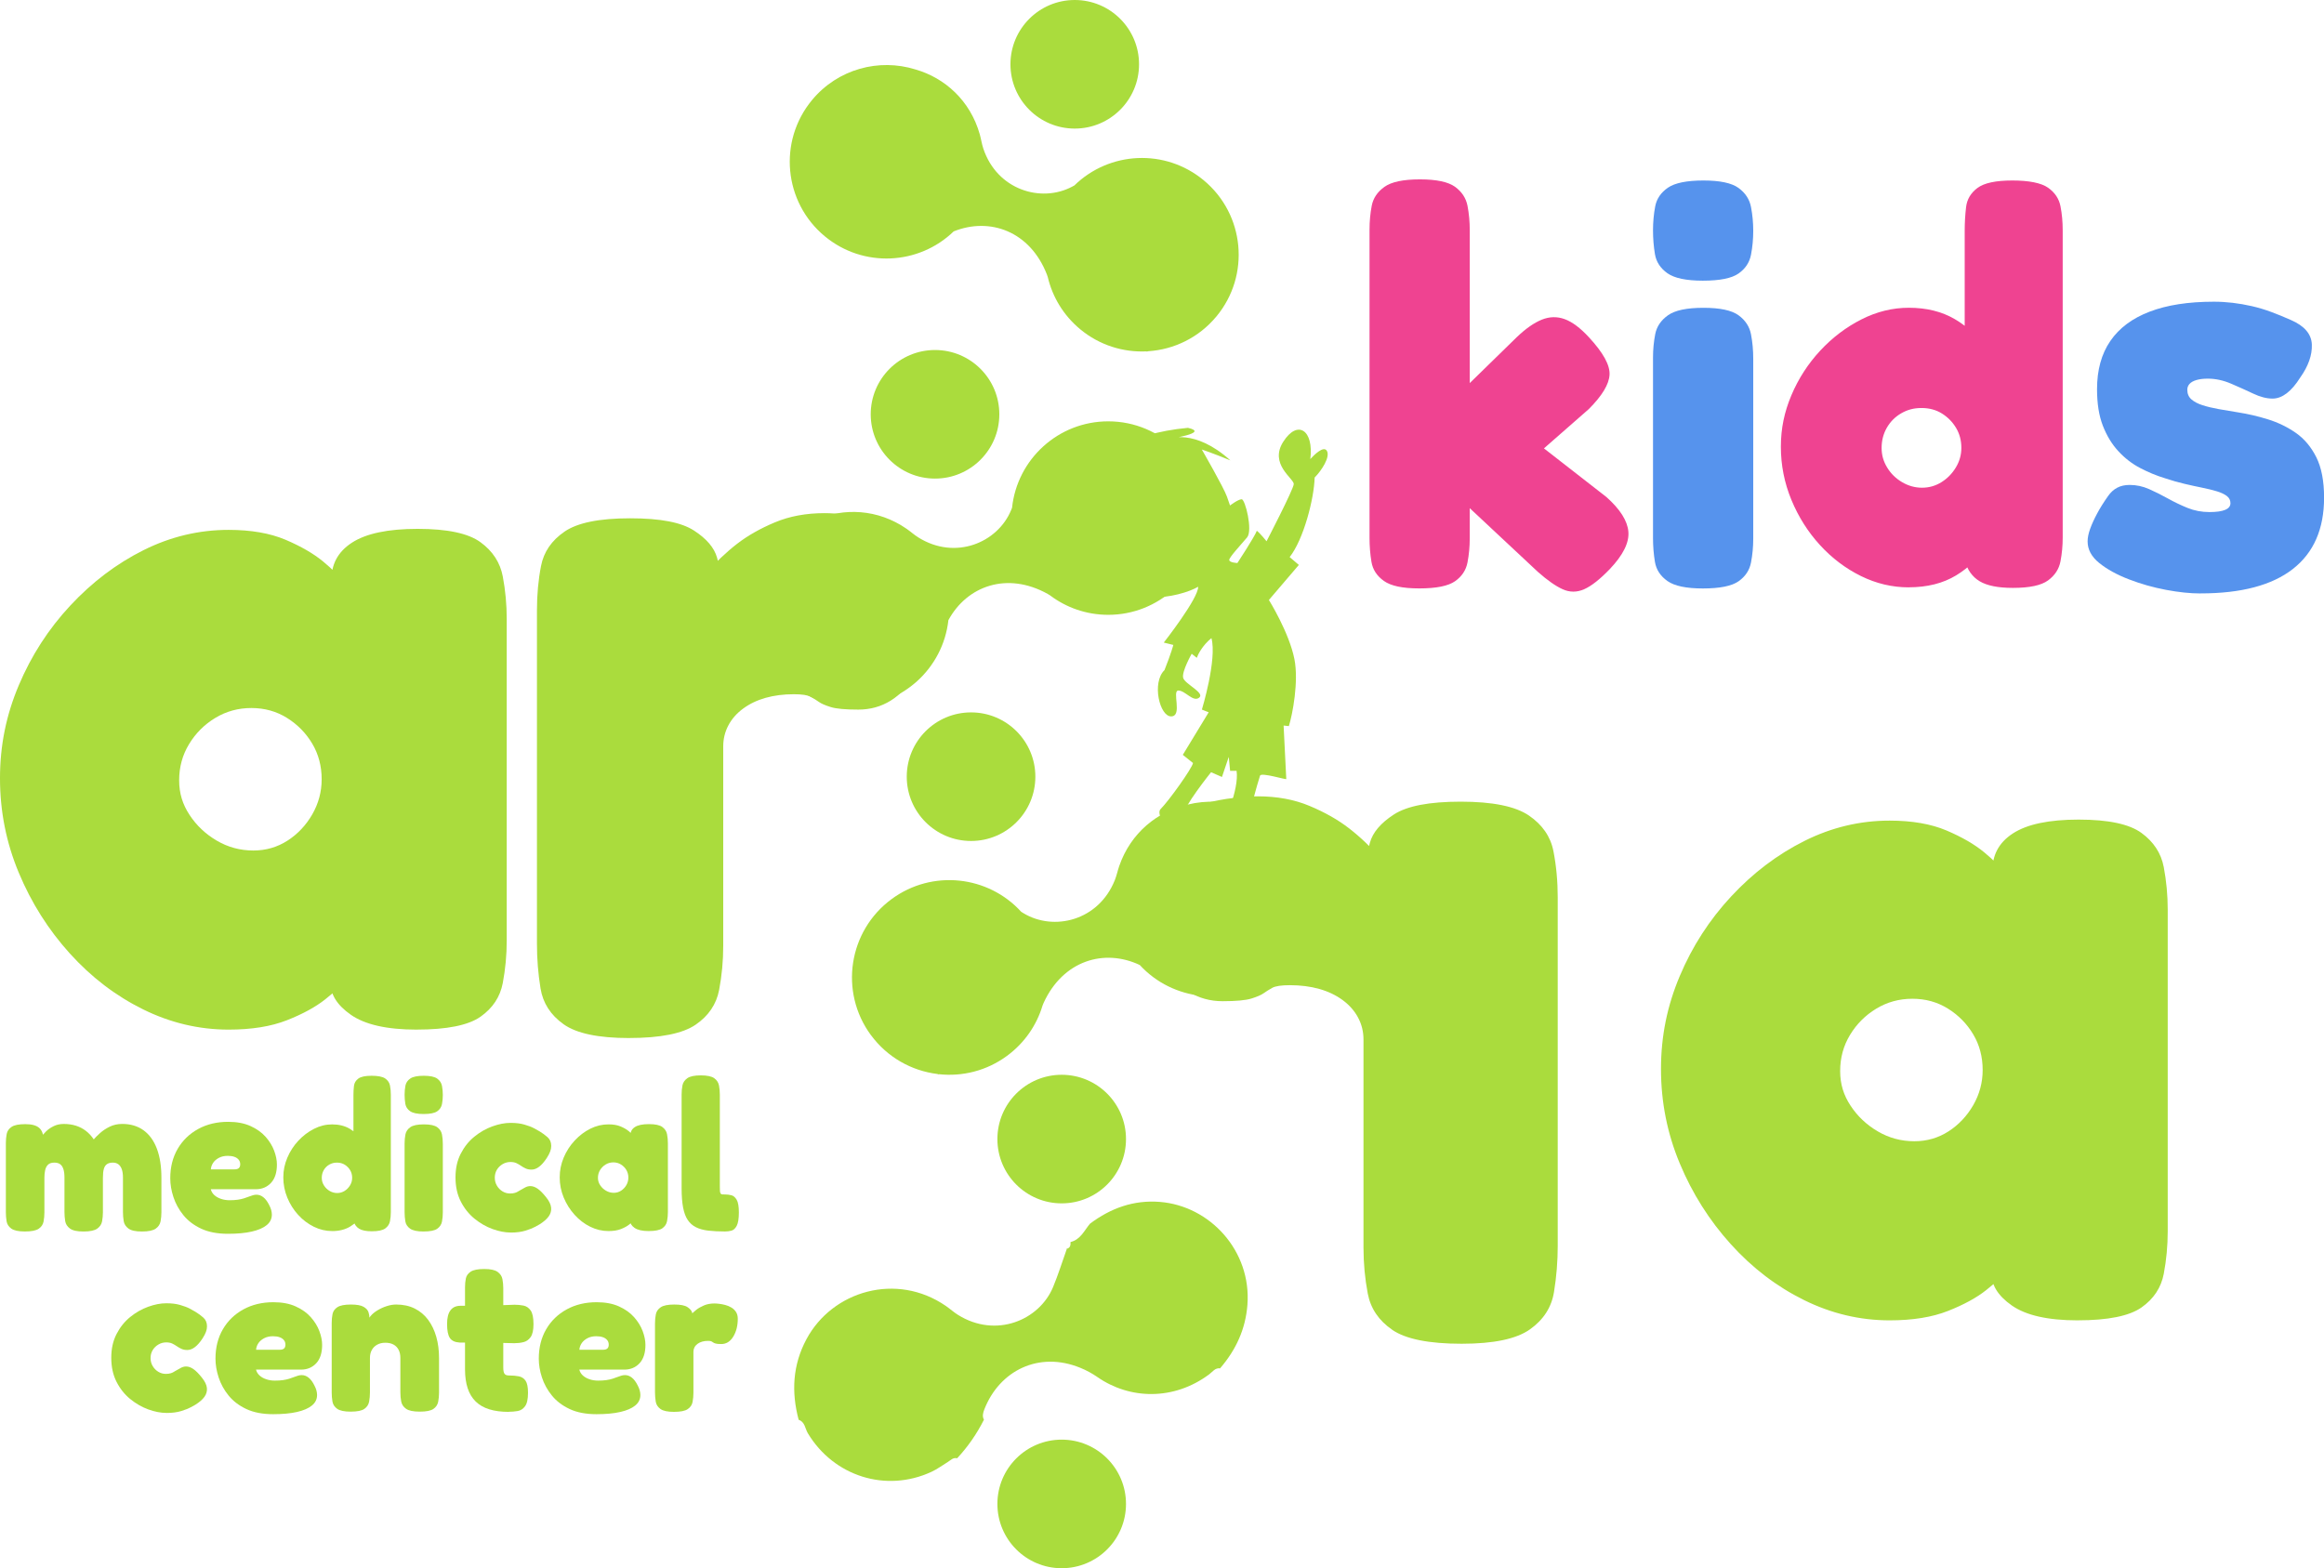
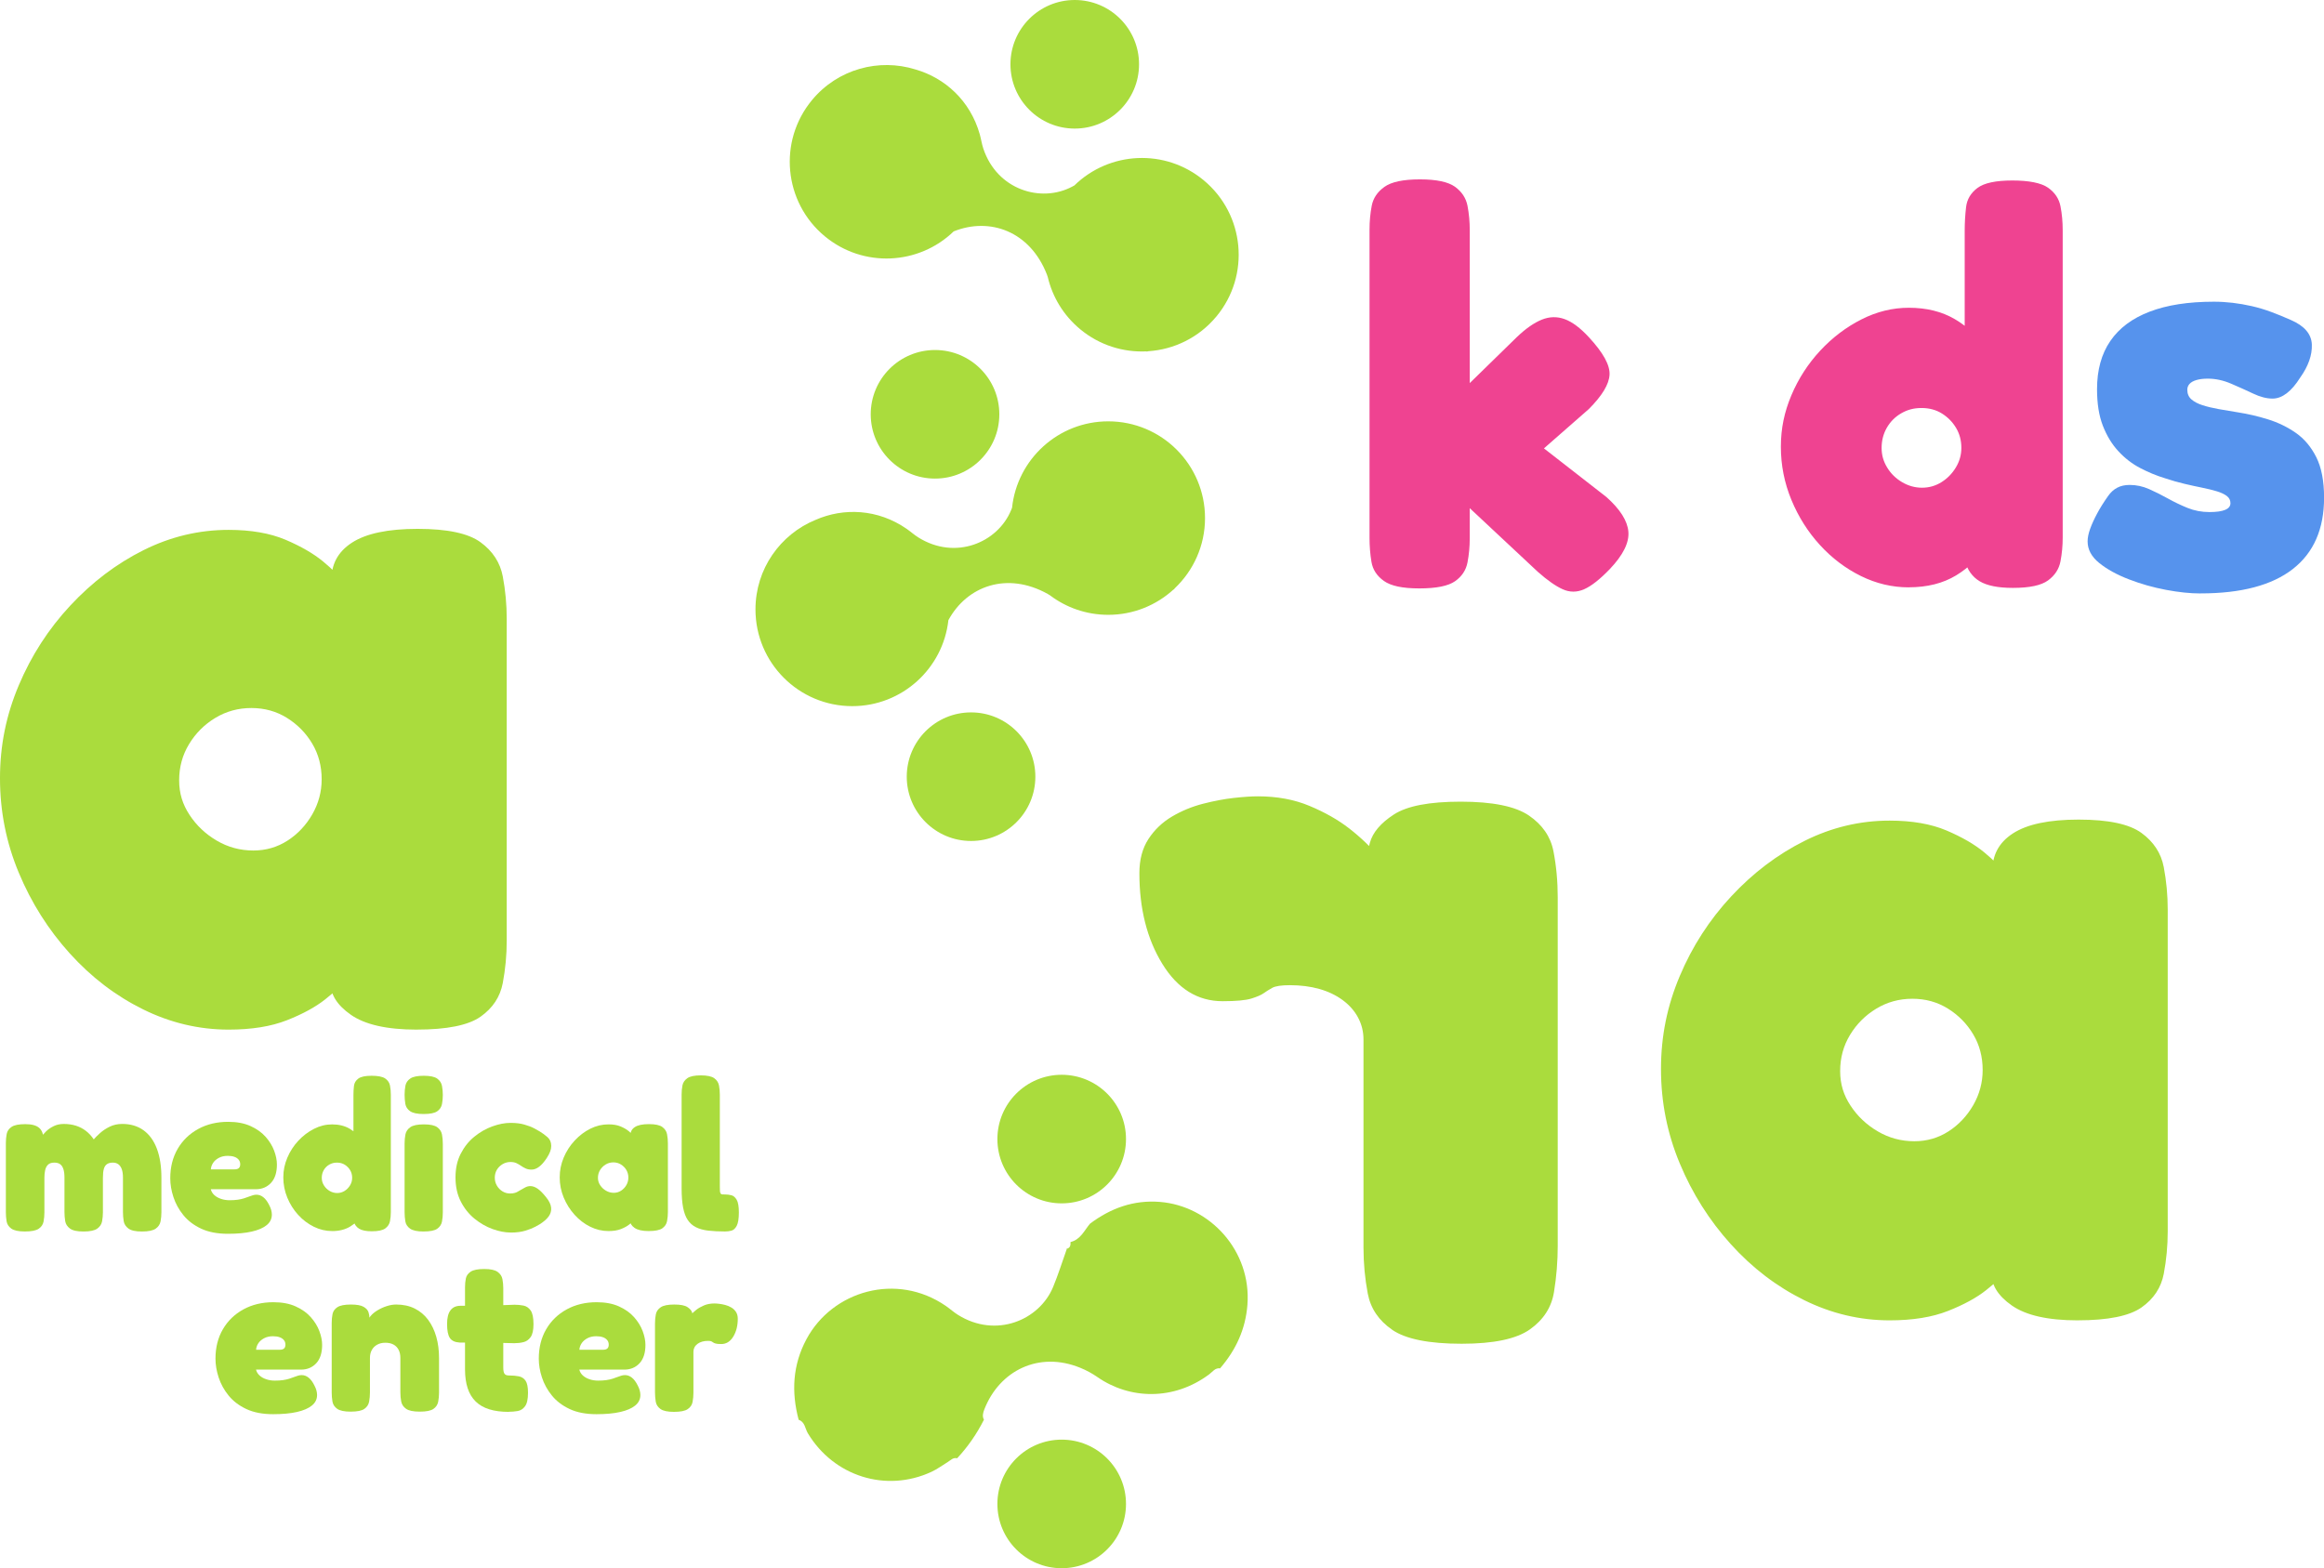
<svg xmlns="http://www.w3.org/2000/svg" id="Layer_2" data-name="Layer 2" viewBox="0 0 940.46 634.71">
  <defs>
    <style>      .cls-1 {        fill: #ef4391;      }      .cls-2 {        fill: #5693ed;      }      .cls-3 {        fill: #aadc3d;      }    </style>
  </defs>
  <g id="Layer_1-2" data-name="Layer 1">
    <g>
      <g>
        <path class="cls-1" d="M650.11,201.2c5.52,4.93,8.48,9.6,8.85,14,.37,4.41-2.13,9.45-7.51,15.12-4.03,4.18-7.5,6.91-10.42,8.18-2.91,1.27-5.79,1.27-8.63,0-2.84-1.27-6.2-3.62-10.08-7.06l-27.56-25.77v12.32c0,3.29-.3,6.5-.9,9.63-.6,3.14-2.28,5.68-5.04,7.62-2.76,1.94-7.58,2.91-14.45,2.91s-11.5-1.01-14.34-3.02c-2.84-2.02-4.52-4.59-5.04-7.73-.52-3.14-.78-6.35-.78-9.63V92.99c0-3.43,.3-6.68,.9-9.75,.6-3.06,2.31-5.6,5.15-7.62,2.83-2.02,7.62-3.02,14.34-3.02s11.46,1.01,14.23,3.02c2.76,2.02,4.44,4.59,5.04,7.73,.6,3.14,.9,6.42,.9,9.86v61.84l19.04-18.6c3.59-3.43,6.95-5.79,10.08-7.06,3.14-1.27,6.23-1.34,9.3-.22,3.06,1.12,6.31,3.55,9.75,7.28,5.82,6.27,8.62,11.35,8.4,15.23-.22,3.89-3.02,8.51-8.4,13.89l-18.15,15.91,25.32,19.72Z" />
-         <path class="cls-2" d="M689.09,113.6c-6.72,0-11.5-1.01-14.34-3.02-2.84-2.02-4.52-4.59-5.04-7.73-.52-3.14-.78-6.35-.78-9.63s.3-6.68,.9-9.75c.6-3.06,2.31-5.56,5.15-7.51,2.83-1.94,7.62-2.91,14.34-2.91s11.46,1.01,14.23,3.03c2.76,2.02,4.44,4.59,5.04,7.73,.6,3.14,.9,6.35,.9,9.63s-.3,6.5-.9,9.63c-.6,3.14-2.28,5.68-5.04,7.62-2.76,1.94-7.58,2.91-14.45,2.91Zm0,124.57c-6.72,0-11.5-1.01-14.34-3.02-2.84-2.02-4.52-4.59-5.04-7.73-.52-3.14-.78-6.35-.78-9.63v-73.04c0-3.28,.3-6.46,.9-9.52,.6-3.06,2.31-5.6,5.15-7.62,2.83-2.02,7.62-3.03,14.34-3.03s11.46,1.01,14.23,3.03c2.76,2.02,4.44,4.59,5.04,7.73,.6,3.14,.9,6.42,.9,9.86v72.81c0,3.29-.3,6.5-.9,9.63-.6,3.14-2.28,5.68-5.04,7.62-2.76,1.94-7.58,2.91-14.45,2.91Z" />
        <path class="cls-1" d="M772.43,237.72c-6.72,0-13.18-1.53-19.38-4.59-6.2-3.06-11.73-7.24-16.58-12.55-4.85-5.3-8.7-11.39-11.54-18.26-2.84-6.87-4.26-14.04-4.26-21.51s1.42-14.11,4.26-20.84c2.84-6.72,6.72-12.73,11.65-18.04,4.93-5.3,10.49-9.52,16.69-12.66,6.2-3.14,12.58-4.71,19.16-4.71,7.17,0,13.36,1.53,18.6,4.59,5.23,3.06,9.56,7.21,12.99,12.43,3.43,5.23,6.01,11.2,7.73,17.92,1.72,6.72,2.65,13.67,2.8,20.84,.15,7.32-.6,14.38-2.24,21.17-1.65,6.8-4.18,12.92-7.62,18.37-3.44,5.45-7.81,9.79-13.11,13-5.3,3.21-11.69,4.82-19.16,4.82Zm5.38-40.33c2.84,0,5.45-.75,7.84-2.24,2.39-1.49,4.33-3.47,5.82-5.94,1.49-2.46,2.24-5.11,2.24-7.95,0-2.99-.71-5.67-2.13-8.06-1.42-2.39-3.33-4.33-5.71-5.83-2.39-1.49-5.15-2.24-8.29-2.24s-5.71,.71-8.18,2.13c-2.46,1.42-4.41,3.36-5.83,5.82-1.42,2.47-2.13,5.19-2.13,8.18s.75,5.49,2.24,7.95c1.49,2.46,3.51,4.45,6.05,5.94,2.54,1.49,5.23,2.24,8.06,2.24Zm36.74,40.55c-5.97,0-10.46-.9-13.44-2.69-2.99-1.79-5-4.63-6.05-8.51V93.44c0-3.28,.19-6.5,.56-9.63,.37-3.14,1.9-5.71,4.59-7.73,2.69-2.02,7.39-3.03,14.12-3.03s11.68,.97,14.45,2.91c2.76,1.94,4.44,4.45,5.04,7.51,.6,3.06,.9,6.31,.9,9.75v124.34c0,3.29-.3,6.5-.9,9.63-.6,3.14-2.28,5.71-5.04,7.73-2.77,2.02-7.51,3.02-14.23,3.02Z" />
        <path class="cls-2" d="M890.5,240.19c-4.18,0-8.85-.49-14-1.46-5.15-.97-10.16-2.39-15.01-4.26-4.85-1.87-8.85-4.07-11.99-6.61-3.14-2.54-4.7-5.45-4.7-8.74,0-1.49,.34-3.17,1.01-5.04,.67-1.87,1.6-3.92,2.8-6.16,1.19-2.24,2.69-4.63,4.48-7.17,1.04-1.49,2.27-2.61,3.7-3.36,1.42-.75,3.1-1.12,5.04-1.12,2.69,0,5.3,.56,7.84,1.68,2.54,1.12,5.08,2.39,7.62,3.81,2.54,1.42,5.19,2.69,7.95,3.81,2.76,1.12,5.71,1.68,8.85,1.68,2.83,0,4.96-.3,6.38-.9,1.42-.59,2.13-1.49,2.13-2.69s-.49-2.16-1.46-2.91c-.97-.74-2.32-1.38-4.03-1.9-1.72-.52-3.7-1.01-5.94-1.46-2.24-.45-4.63-.97-7.17-1.57-2.54-.59-5.15-1.34-7.84-2.24-3.44-1.04-6.8-2.43-10.08-4.15-3.29-1.71-6.24-3.99-8.85-6.83-2.62-2.83-4.7-6.27-6.27-10.31-1.57-4.03-2.35-8.96-2.35-14.79,0-7.76,1.79-14.26,5.38-19.49,3.58-5.23,8.88-9.19,15.91-11.87,7.02-2.69,15.68-4.03,25.99-4.03,2.54,0,5.08,.15,7.62,.45,2.54,.3,5.11,.75,7.73,1.34,2.61,.6,5.23,1.38,7.84,2.35,2.61,.97,5.26,2.05,7.95,3.25,5.52,2.39,8.36,5.71,8.51,9.97,.15,4.26-1.42,8.7-4.7,13.33-1.79,2.84-3.62,4.97-5.49,6.39-1.87,1.42-3.77,2.13-5.71,2.13-2.39,0-5.01-.67-7.84-2.02-2.84-1.34-5.83-2.69-8.96-4.03s-6.27-2.02-9.41-2.02c-1.79,0-3.33,.19-4.59,.56-1.27,.37-2.2,.9-2.8,1.57-.6,.67-.9,1.46-.9,2.35,0,1.65,.56,2.95,1.68,3.92,1.12,.97,2.61,1.76,4.48,2.35,1.86,.6,4.03,1.12,6.5,1.57s5.11,.9,7.95,1.34c3.88,.6,7.88,1.53,11.99,2.8,4.11,1.27,7.88,3.1,11.32,5.49,3.43,2.39,6.19,5.68,8.29,9.86,2.09,4.18,3.14,9.63,3.14,16.35,0,12.7-4.22,22.33-12.66,28.9-8.44,6.57-20.87,9.86-37.3,9.86Z" />
      </g>
      <g>
        <path class="cls-3" d="M10.06,498.42c-2.57,0-4.39-.39-5.47-1.16-1.08-.77-1.72-1.75-1.92-2.95-.2-1.2-.3-2.42-.3-3.68v-27.96c0-1.31,.11-2.55,.34-3.72,.23-1.17,.88-2.12,1.97-2.86,1.08-.74,2.94-1.11,5.56-1.11s4.43,.5,5.6,1.5c1.17,1,1.75,2.61,1.75,4.83l-1.45-.43c.86-1.2,1.7-2.19,2.52-2.99,.83-.8,1.84-1.5,3.04-2.09,1.2-.6,2.57-.9,4.1-.9,1.77,0,3.39,.23,4.87,.69,1.48,.46,2.83,1.15,4.06,2.09,1.23,.94,2.29,2.09,3.21,3.46,.63-.74,1.48-1.6,2.57-2.57s2.38-1.83,3.89-2.57c1.51-.74,3.21-1.11,5.09-1.11,3.36,0,6.23,.86,8.6,2.57,2.36,1.71,4.16,4.19,5.39,7.44,1.23,3.25,1.84,7.18,1.84,11.8v13.94c0,1.25-.11,2.48-.34,3.68-.23,1.2-.88,2.18-1.97,2.95-1.08,.77-2.94,1.16-5.56,1.16s-4.39-.4-5.47-1.2-1.72-1.79-1.92-2.99c-.2-1.2-.3-2.42-.3-3.68v-13.94c0-1.37-.16-2.49-.47-3.38-.31-.88-.77-1.55-1.37-2.01-.6-.45-1.36-.68-2.26-.68-.97,0-1.75,.2-2.35,.6s-1.03,1.04-1.28,1.92c-.26,.88-.38,2.09-.38,3.63v13.94c0,1.25-.12,2.48-.34,3.68-.23,1.2-.88,2.18-1.97,2.95-1.08,.77-2.94,1.16-5.56,1.16s-4.39-.4-5.47-1.2c-1.08-.8-1.72-1.79-1.92-2.99-.2-1.2-.3-2.42-.3-3.68v-13.94c0-1.37-.14-2.51-.43-3.42s-.73-1.58-1.32-2.01-1.38-.64-2.35-.64c-1.14,0-2,.28-2.57,.85s-.96,1.31-1.15,2.22c-.2,.91-.3,1.91-.3,2.99v14.11c0,1.25-.11,2.48-.34,3.68-.23,1.2-.88,2.17-1.97,2.91-1.08,.74-2.94,1.11-5.56,1.11Z" />
        <path class="cls-3" d="M92.24,499.36c-4.27,0-7.9-.7-10.86-2.09-2.97-1.4-5.36-3.22-7.18-5.47-1.83-2.25-3.16-4.69-4.02-7.31-.86-2.62-1.28-5.16-1.28-7.61,0-4.5,1-8.47,2.99-11.89,1.99-3.42,4.76-6.1,8.29-8.04,3.54-1.94,7.58-2.91,12.14-2.91,3.53,0,6.55,.57,9.06,1.71,2.51,1.14,4.55,2.59,6.11,4.36s2.72,3.65,3.46,5.64c.74,2,1.11,3.85,1.11,5.56,0,3.25-.8,5.73-2.39,7.44-1.6,1.71-3.65,2.57-6.16,2.57h-18.21c.23,.91,.7,1.7,1.41,2.35,.71,.66,1.61,1.17,2.69,1.54,1.08,.37,2.25,.56,3.51,.56s2.36-.07,3.33-.21c.97-.14,1.81-.33,2.52-.56,.71-.23,1.37-.46,1.96-.69,.6-.23,1.14-.41,1.63-.56,.48-.14,.95-.21,1.41-.21,1.03,0,1.96,.34,2.82,1.03,.86,.68,1.62,1.71,2.31,3.08,.4,.74,.68,1.44,.86,2.09,.17,.66,.26,1.27,.26,1.84,0,1.71-.7,3.14-2.09,4.27-1.4,1.14-3.41,2.01-6.03,2.61-2.62,.6-5.84,.9-9.66,.9Zm-6.92-26.08h9.58c.8,0,1.38-.17,1.75-.51,.37-.34,.56-.86,.56-1.54,0-.74-.21-1.37-.64-1.88s-1.01-.9-1.75-1.15c-.74-.26-1.63-.39-2.65-.39-1.37,0-2.57,.27-3.59,.81s-1.81,1.23-2.35,2.05-.84,1.7-.9,2.61Z" />
        <path class="cls-3" d="M134.4,498.25c-2.57,0-5.03-.58-7.4-1.75-2.37-1.17-4.48-2.76-6.33-4.79-1.85-2.02-3.32-4.35-4.4-6.97-1.08-2.62-1.62-5.36-1.62-8.21s.54-5.39,1.62-7.95c1.08-2.57,2.57-4.86,4.45-6.88,1.88-2.02,4-3.63,6.37-4.83,2.36-1.2,4.8-1.79,7.31-1.79,2.74,0,5.1,.58,7.1,1.75,2,1.17,3.65,2.75,4.96,4.75s2.29,4.27,2.95,6.84,1.01,5.22,1.07,7.95c.06,2.79-.23,5.49-.85,8.08-.63,2.59-1.6,4.93-2.91,7.01-1.31,2.08-2.98,3.73-5,4.96-2.03,1.23-4.46,1.84-7.31,1.84Zm2.05-15.39c1.08,0,2.08-.28,2.99-.85s1.65-1.33,2.22-2.27c.57-.94,.85-1.95,.85-3.04,0-1.14-.27-2.17-.81-3.08-.54-.91-1.27-1.65-2.18-2.22-.91-.57-1.96-.85-3.16-.85s-2.18,.27-3.12,.81c-.94,.54-1.68,1.28-2.22,2.22s-.81,1.98-.81,3.12,.28,2.09,.86,3.04c.57,.94,1.34,1.7,2.31,2.27s2,.85,3.08,.85Zm14.02,15.48c-2.28,0-3.99-.34-5.13-1.03-1.14-.68-1.91-1.77-2.31-3.25v-50.88c0-1.25,.07-2.48,.21-3.68,.14-1.2,.73-2.18,1.75-2.95,1.03-.77,2.82-1.15,5.39-1.15s4.46,.37,5.52,1.11c1.06,.74,1.7,1.7,1.92,2.87,.23,1.17,.34,2.41,.34,3.72v47.46c0,1.25-.11,2.48-.34,3.68-.23,1.2-.87,2.18-1.92,2.95-1.06,.77-2.86,1.15-5.43,1.15Z" />
        <path class="cls-3" d="M171.42,450.88c-2.57,0-4.39-.39-5.47-1.15-1.08-.77-1.72-1.75-1.92-2.95-.2-1.2-.3-2.42-.3-3.68s.11-2.55,.34-3.72c.23-1.17,.88-2.12,1.97-2.87,1.08-.74,2.91-1.11,5.47-1.11s4.37,.39,5.43,1.15c1.05,.77,1.69,1.75,1.92,2.95,.23,1.2,.34,2.42,.34,3.68s-.11,2.48-.34,3.68c-.23,1.2-.87,2.17-1.92,2.91-1.06,.74-2.89,1.11-5.52,1.11Zm0,47.55c-2.57,0-4.39-.39-5.47-1.16-1.08-.77-1.72-1.75-1.92-2.95-.2-1.2-.3-2.42-.3-3.68v-27.88c0-1.25,.11-2.46,.34-3.63,.23-1.17,.88-2.14,1.97-2.91,1.08-.77,2.91-1.15,5.47-1.15s4.37,.38,5.43,1.15c1.05,.77,1.69,1.75,1.92,2.95,.23,1.2,.34,2.45,.34,3.76v27.79c0,1.25-.11,2.48-.34,3.68-.23,1.2-.87,2.17-1.92,2.91-1.06,.74-2.89,1.11-5.52,1.11Z" />
        <path class="cls-3" d="M206.74,498.85c-2.34,0-4.8-.47-7.4-1.41-2.59-.94-5.03-2.34-7.31-4.19-2.28-1.85-4.14-4.18-5.56-6.97-1.43-2.79-2.14-6.04-2.14-9.75s.71-6.85,2.14-9.62c1.42-2.76,3.26-5.06,5.52-6.88,2.25-1.83,4.67-3.21,7.27-4.15s5.03-1.41,7.31-1.41,4.05,.23,5.64,.69c1.6,.46,2.91,.95,3.93,1.5s1.77,.95,2.22,1.24c1.14,.69,2.21,1.47,3.21,2.35,1,.88,1.5,2.07,1.5,3.55,0,.74-.14,1.5-.43,2.27-.29,.77-.74,1.64-1.37,2.61-2.05,3.14-4.1,4.7-6.16,4.7-.91,0-1.71-.15-2.39-.47-.68-.31-1.31-.67-1.88-1.07-.57-.4-1.18-.75-1.84-1.07-.66-.31-1.47-.47-2.44-.47-1.14,0-2.2,.29-3.16,.86-.97,.57-1.74,1.32-2.31,2.26-.57,.94-.86,2.01-.86,3.21s.28,2.28,.86,3.25c.57,.97,1.33,1.74,2.26,2.31,.94,.57,1.95,.86,3.04,.86,.8,0,1.47-.09,2.01-.26,.54-.17,.95-.35,1.24-.56,.28-.2,.45-.3,.51-.3,.8-.45,1.55-.88,2.27-1.28,.71-.4,1.44-.6,2.18-.6,.97,0,1.97,.36,2.99,1.07s2.17,1.87,3.42,3.46c1.2,1.48,1.87,2.87,2.01,4.15,.14,1.28-.19,2.48-.98,3.59-.8,1.11-2.03,2.18-3.68,3.21-.17,.11-.76,.44-1.75,.98-1,.54-2.32,1.07-3.98,1.58s-3.62,.77-5.9,.77Z" />
        <path class="cls-3" d="M262.49,498.25c-2.57,0-4.46-.43-5.69-1.28-1.23-.86-1.81-1.82-1.75-2.91h1.2c-.28,.4-.84,.93-1.67,1.58-.83,.66-1.92,1.25-3.29,1.8-1.37,.54-3.05,.81-5.04,.81-2.57,0-5.03-.58-7.4-1.75-2.37-1.17-4.48-2.78-6.33-4.83-1.85-2.05-3.32-4.38-4.4-6.97-1.08-2.59-1.62-5.32-1.62-8.17s.54-5.47,1.62-8.04c1.08-2.57,2.57-4.86,4.45-6.88s3.99-3.62,6.33-4.79c2.34-1.17,4.79-1.75,7.35-1.75,1.94,0,3.58,.28,4.92,.85,1.34,.57,2.42,1.2,3.25,1.88,.82,.68,1.38,1.25,1.67,1.71h-.94c-.06-1.42,.53-2.54,1.75-3.34,1.22-.8,3.12-1.2,5.69-1.2s4.38,.39,5.43,1.16c1.05,.77,1.7,1.75,1.92,2.95,.23,1.2,.34,2.42,.34,3.68v27.79c0,1.25-.11,2.48-.34,3.68-.23,1.2-.87,2.17-1.92,2.91-1.06,.74-2.89,1.11-5.52,1.11Zm-14.11-15.48c1.08,0,2.07-.28,2.95-.86,.88-.57,1.6-1.32,2.14-2.26,.54-.94,.81-1.95,.81-3.04,0-1.14-.27-2.17-.81-3.08-.54-.91-1.27-1.65-2.18-2.22-.91-.57-1.94-.86-3.08-.86s-2.18,.29-3.12,.86c-.94,.57-1.7,1.33-2.27,2.27s-.85,1.98-.85,3.12,.3,2.08,.9,2.99c.6,.91,1.38,1.65,2.35,2.22,.97,.57,2.02,.86,3.16,.86Z" />
        <path class="cls-3" d="M293.53,498.42c-2.62,0-4.92-.12-6.88-.34-1.97-.23-3.64-.69-5-1.37-1.37-.68-2.48-1.67-3.34-2.95-.86-1.28-1.48-2.96-1.88-5.04-.4-2.08-.6-4.69-.6-7.82v-37.88c0-1.31,.11-2.55,.34-3.72,.23-1.17,.88-2.14,1.97-2.91,1.08-.77,2.91-1.15,5.47-1.15s4.37,.39,5.43,1.15c1.05,.77,1.69,1.75,1.92,2.95s.34,2.45,.34,3.76v36.85c0,.86,.01,1.53,.04,2.01,.03,.48,.11,.84,.26,1.07,.14,.23,.37,.36,.68,.38,.31,.03,.75,.04,1.33,.04,.74,0,1.52,.1,2.35,.3,.83,.2,1.54,.8,2.14,1.8,.6,1,.9,2.72,.9,5.17s-.3,4.39-.9,5.47c-.6,1.08-1.33,1.72-2.18,1.92-.85,.2-1.65,.3-2.39,.3Z" />
-         <path class="cls-3" d="M67.44,571.86c-2.34,0-4.8-.47-7.4-1.41-2.59-.94-5.03-2.34-7.31-4.19-2.28-1.85-4.14-4.18-5.56-6.97-1.43-2.79-2.14-6.04-2.14-9.75s.71-6.85,2.14-9.62c1.42-2.76,3.26-5.06,5.52-6.88,2.25-1.83,4.67-3.21,7.27-4.15s5.03-1.41,7.31-1.41,4.05,.23,5.64,.69c1.6,.46,2.91,.95,3.93,1.5s1.77,.95,2.22,1.24c1.14,.69,2.21,1.47,3.21,2.35,1,.88,1.5,2.07,1.5,3.55,0,.74-.14,1.5-.43,2.27-.29,.77-.74,1.64-1.37,2.61-2.05,3.14-4.1,4.7-6.16,4.7-.91,0-1.71-.15-2.39-.47-.68-.31-1.31-.67-1.88-1.07-.57-.4-1.18-.75-1.84-1.07-.66-.31-1.47-.47-2.44-.47-1.14,0-2.2,.29-3.16,.86-.97,.57-1.74,1.32-2.31,2.26-.57,.94-.86,2.01-.86,3.21s.28,2.28,.86,3.25c.57,.97,1.33,1.74,2.26,2.31,.94,.57,1.95,.86,3.04,.86,.8,0,1.47-.09,2.01-.26,.54-.17,.95-.35,1.24-.56,.28-.2,.45-.3,.51-.3,.8-.45,1.55-.88,2.27-1.28,.71-.4,1.44-.6,2.18-.6,.97,0,1.97,.36,2.99,1.07s2.17,1.87,3.42,3.46c1.2,1.48,1.87,2.87,2.01,4.15,.14,1.28-.19,2.48-.98,3.59-.8,1.11-2.03,2.18-3.68,3.21-.17,.11-.76,.44-1.75,.98-1,.54-2.32,1.07-3.98,1.58s-3.62,.77-5.9,.77Z" />
        <path class="cls-3" d="M110.54,572.37c-4.27,0-7.9-.7-10.86-2.09-2.97-1.4-5.36-3.22-7.18-5.47-1.83-2.25-3.16-4.69-4.02-7.31-.86-2.62-1.28-5.16-1.28-7.61,0-4.5,1-8.47,2.99-11.89,1.99-3.42,4.76-6.1,8.29-8.04,3.54-1.94,7.58-2.91,12.14-2.91,3.53,0,6.55,.57,9.06,1.71,2.51,1.14,4.55,2.59,6.11,4.36s2.72,3.65,3.46,5.64c.74,2,1.11,3.85,1.11,5.56,0,3.25-.8,5.73-2.39,7.44-1.6,1.71-3.65,2.57-6.16,2.57h-18.21c.23,.91,.7,1.7,1.41,2.35,.71,.66,1.61,1.17,2.69,1.54,1.08,.37,2.25,.56,3.51,.56s2.36-.07,3.33-.21c.97-.14,1.81-.33,2.52-.56,.71-.23,1.37-.46,1.96-.69,.6-.23,1.14-.41,1.63-.56,.48-.14,.95-.21,1.41-.21,1.03,0,1.96,.34,2.82,1.03,.86,.68,1.62,1.71,2.31,3.08,.4,.74,.68,1.44,.86,2.09,.17,.66,.26,1.27,.26,1.84,0,1.71-.7,3.14-2.09,4.27-1.4,1.14-3.41,2.01-6.03,2.61-2.62,.6-5.84,.9-9.66,.9Zm-6.92-26.08h9.58c.8,0,1.38-.17,1.75-.51,.37-.34,.56-.86,.56-1.54,0-.74-.21-1.37-.64-1.88s-1.01-.9-1.75-1.15c-.74-.26-1.63-.39-2.65-.39-1.37,0-2.57,.27-3.59,.81s-1.81,1.23-2.35,2.05-.84,1.7-.9,2.61Z" />
        <path class="cls-3" d="M141.92,571.34c-2.57,0-4.39-.38-5.47-1.15-1.08-.77-1.72-1.75-1.92-2.95-.2-1.2-.3-2.42-.3-3.68v-28.13c0-1.25,.11-2.45,.34-3.59,.23-1.14,.88-2.07,1.97-2.78,1.08-.71,2.91-1.07,5.47-1.07,2.34,0,4.03,.3,5.09,.9s1.72,1.33,2.01,2.18c.28,.85,.41,1.64,.39,2.35-.03,.71,.01,1.16,.13,1.33l-.68,.51c-.06-.86,.27-1.71,.98-2.57,.71-.86,1.65-1.64,2.82-2.35,1.17-.71,2.42-1.28,3.76-1.71,1.34-.43,2.61-.64,3.8-.64,2.85,0,5.36,.54,7.53,1.63,2.16,1.08,3.98,2.61,5.43,4.57,1.45,1.97,2.55,4.26,3.29,6.88,.74,2.62,1.11,5.47,1.11,8.55v14.02c0,1.25-.11,2.48-.34,3.68-.23,1.2-.87,2.17-1.92,2.91-1.06,.74-2.89,1.11-5.52,1.11s-4.48-.38-5.56-1.15c-1.08-.77-1.74-1.75-1.97-2.95-.23-1.2-.34-2.42-.34-3.68v-13.94c0-1.31-.24-2.42-.73-3.34s-1.17-1.61-2.05-2.09-1.98-.73-3.29-.73-2.35,.26-3.29,.77-1.67,1.23-2.18,2.14c-.51,.91-.77,2-.77,3.25v14.02c0,1.25-.11,2.48-.34,3.68-.23,1.2-.87,2.17-1.92,2.91-1.06,.74-2.89,1.11-5.52,1.11Z" />
        <path class="cls-3" d="M186.39,528.5h10l11.8-.43c1.25,0,2.47,.11,3.64,.34,1.17,.23,2.14,.88,2.91,1.97,.77,1.08,1.15,2.94,1.15,5.56,0,2.39-.39,4.14-1.15,5.22-.77,1.08-1.74,1.77-2.91,2.05-1.17,.29-2.41,.43-3.72,.43l-10.86-.26h-11.2c-1.94-.11-3.28-.74-4.02-1.88-.74-1.14-1.11-3.02-1.11-5.65,0-2.45,.45-4.29,1.37-5.52,.91-1.23,2.28-1.84,4.11-1.84Zm19.5,42.93c-3.02,0-5.65-.34-7.87-1.03-2.22-.68-4.06-1.74-5.52-3.16-1.45-1.42-2.54-3.22-3.25-5.39-.71-2.16-1.07-4.7-1.07-7.61v-33.18c0-1.31,.11-2.52,.34-3.64,.23-1.11,.88-2.02,1.97-2.74,1.08-.71,2.91-1.07,5.47-1.07s4.3,.38,5.39,1.15c1.08,.77,1.74,1.75,1.97,2.95,.23,1.2,.34,2.42,.34,3.68v32.07c0,.63,.04,1.15,.13,1.58,.09,.43,.21,.75,.38,.98,.17,.23,.4,.4,.69,.51,.28,.11,.65,.17,1.11,.17,1.48,0,2.81,.11,3.98,.34,1.17,.23,2.08,.83,2.74,1.79,.66,.97,.98,2.6,.98,4.87,0,2.57-.4,4.39-1.2,5.47-.8,1.08-1.8,1.72-2.99,1.92-1.2,.2-2.39,.3-3.59,.3Z" />
        <path class="cls-3" d="M241.37,572.37c-4.27,0-7.9-.7-10.86-2.09-2.97-1.4-5.36-3.22-7.18-5.47-1.83-2.25-3.16-4.69-4.02-7.31-.86-2.62-1.28-5.16-1.28-7.61,0-4.5,1-8.47,2.99-11.89,1.99-3.42,4.76-6.1,8.29-8.04,3.54-1.94,7.58-2.91,12.14-2.91,3.53,0,6.55,.57,9.06,1.71,2.51,1.14,4.55,2.59,6.11,4.36s2.72,3.65,3.46,5.64c.74,2,1.11,3.85,1.11,5.56,0,3.25-.8,5.73-2.39,7.44-1.6,1.71-3.65,2.57-6.16,2.57h-18.21c.23,.91,.7,1.7,1.41,2.35,.71,.66,1.61,1.17,2.69,1.54,1.08,.37,2.25,.56,3.51,.56s2.36-.07,3.33-.21c.97-.14,1.81-.33,2.52-.56,.71-.23,1.37-.46,1.96-.69,.6-.23,1.14-.41,1.63-.56,.48-.14,.95-.21,1.41-.21,1.03,0,1.96,.34,2.82,1.03,.86,.68,1.62,1.71,2.31,3.08,.4,.74,.68,1.44,.86,2.09,.17,.66,.26,1.27,.26,1.84,0,1.71-.7,3.14-2.09,4.27-1.4,1.14-3.41,2.01-6.03,2.61-2.62,.6-5.84,.9-9.66,.9Zm-6.92-26.08h9.58c.8,0,1.38-.17,1.75-.51,.37-.34,.56-.86,.56-1.54,0-.74-.21-1.37-.64-1.88s-1.01-.9-1.75-1.15c-.74-.26-1.63-.39-2.65-.39-1.37,0-2.57,.27-3.59,.81s-1.81,1.23-2.35,2.05-.84,1.7-.9,2.61Z" />
        <path class="cls-3" d="M272.75,571.43c-2.57,0-4.39-.39-5.47-1.16-1.08-.77-1.72-1.77-1.92-2.99-.2-1.23-.3-2.46-.3-3.72v-27.88c0-1.31,.11-2.55,.34-3.72,.23-1.17,.88-2.12,1.97-2.86,1.08-.74,2.91-1.11,5.47-1.11s4.29,.34,5.34,1.03c1.06,.69,1.7,1.44,1.92,2.27s.34,1.47,.34,1.92l-1.37-.51c.91-1.03,1.81-1.88,2.69-2.57,.88-.69,1.94-1.28,3.16-1.8,1.23-.51,2.61-.77,4.15-.77,.51,0,1.16,.04,1.92,.13,.77,.09,1.6,.24,2.48,.47,.88,.23,1.71,.57,2.48,1.03,.77,.46,1.4,1.06,1.88,1.79,.48,.74,.73,1.66,.73,2.74,0,2.85-.61,5.27-1.84,7.27-1.23,2-2.84,2.99-4.83,2.99-1.08,0-1.85-.07-2.31-.21-.46-.14-.78-.28-.98-.43-.2-.14-.43-.28-.68-.43-.26-.14-.73-.21-1.41-.21-.86,0-1.64,.1-2.35,.3s-1.34,.5-1.88,.9c-.54,.4-.96,.87-1.24,1.41-.28,.54-.43,1.13-.43,1.75v16.67c0,1.25-.11,2.48-.34,3.68-.23,1.2-.88,2.17-1.97,2.91-1.08,.74-2.94,1.11-5.56,1.11Z" />
      </g>
      <g>
        <path class="cls-3" d="M168.61,416.72c-12.01,0-20.89-2-26.63-6.01-5.74-4-8.48-8.54-8.21-13.62h5.61c-1.34,1.87-3.94,4.34-7.81,7.41-3.87,3.07-9.01,5.88-15.42,8.41-6.41,2.53-14.29,3.81-23.63,3.81-12.01,0-23.57-2.74-34.64-8.21-11.08-5.47-20.96-13.02-29.64-22.63-8.68-9.61-15.56-20.49-20.63-32.64-5.08-12.15-7.61-24.89-7.61-38.25s2.53-25.63,7.61-37.65c5.07-12.02,12.01-22.76,20.83-32.24,8.81-9.47,18.68-16.95,29.64-22.43,10.95-5.47,22.43-8.21,34.44-8.21,9.07,0,16.75,1.34,23.03,4,6.27,2.67,11.34,5.61,15.22,8.81,3.87,3.2,6.47,5.88,7.81,8.01h-4.4c-.27-6.67,2.46-11.88,8.21-15.62,5.74-3.74,14.62-5.61,26.63-5.61s20.49,1.8,25.43,5.41c4.94,3.6,7.94,8.21,9.01,13.82,1.06,5.61,1.6,11.35,1.6,17.22v130.16c0,5.88-.54,11.61-1.6,17.22-1.07,5.61-4.07,10.15-9.01,13.62-4.94,3.47-13.55,5.21-25.83,5.21Zm-66.08-72.49c5.07,0,9.67-1.33,13.82-4,4.14-2.67,7.47-6.21,10.01-10.61,2.53-4.41,3.81-9.14,3.81-14.22,0-5.34-1.27-10.14-3.81-14.42-2.54-4.27-5.94-7.74-10.21-10.41-4.27-2.67-9.08-4.01-14.42-4.01s-10.21,1.34-14.62,4.01c-4.41,2.67-7.95,6.21-10.61,10.61-2.67,4.4-4,9.28-4,14.62s1.4,9.75,4.2,14.02c2.8,4.27,6.47,7.75,11.01,10.41,4.54,2.67,9.47,4,14.82,4Z" />
        <path class="cls-3" d="M840.77,534.39c-12.01,0-20.89-2-26.63-6.01-5.74-4-8.48-8.54-8.21-13.62h5.61c-1.34,1.87-3.94,4.34-7.81,7.41-3.87,3.07-9.01,5.88-15.42,8.41-6.41,2.53-14.29,3.81-23.63,3.81-12.01,0-23.57-2.74-34.64-8.21-11.08-5.47-20.96-13.02-29.64-22.63-8.68-9.61-15.56-20.49-20.63-32.64-5.08-12.15-7.61-24.89-7.61-38.25s2.53-25.63,7.61-37.65c5.07-12.02,12.01-22.76,20.83-32.24,8.81-9.47,18.68-16.95,29.64-22.43,10.95-5.47,22.43-8.21,34.44-8.21,9.07,0,16.75,1.34,23.03,4,6.27,2.67,11.34,5.61,15.22,8.81,3.87,3.2,6.47,5.88,7.81,8.01h-4.4c-.27-6.67,2.46-11.88,8.21-15.62,5.74-3.74,14.62-5.61,26.63-5.61s20.49,1.8,25.43,5.41c4.94,3.6,7.94,8.21,9.01,13.82,1.06,5.61,1.6,11.35,1.6,17.22v130.16c0,5.88-.54,11.61-1.6,17.22-1.07,5.61-4.07,10.15-9.01,13.62-4.94,3.47-13.55,5.21-25.83,5.21Zm-66.08-72.49c5.07,0,9.67-1.33,13.82-4,4.14-2.67,7.47-6.21,10.01-10.61,2.53-4.41,3.81-9.14,3.81-14.22,0-5.34-1.27-10.14-3.81-14.42-2.54-4.27-5.94-7.74-10.21-10.41-4.27-2.67-9.08-4.01-14.42-4.01s-10.21,1.34-14.62,4.01c-4.41,2.67-7.95,6.21-10.61,10.61-2.67,4.4-4,9.28-4,14.62s1.4,9.75,4.2,14.02c2.8,4.27,6.47,7.75,11.01,10.41,4.54,2.67,9.47,4,14.82,4Z" />
-         <path class="cls-3" d="M254.56,420.13c-12.42,0-21.26-1.86-26.5-5.59-5.25-3.73-8.35-8.55-9.32-14.49-.97-5.93-1.45-11.94-1.45-18.01V247.03c0-6.35,.55-12.35,1.66-18.01,1.1-5.66,4.28-10.28,9.52-13.87,5.24-3.59,14.08-5.38,26.5-5.38s20.77,1.66,25.88,4.97c5.1,3.31,8.21,6.98,9.32,10.97,1.1,4,1.66,7.11,1.66,9.32l-6.63-2.49c4.41-4.97,8.76-9.11,13.05-12.42,4.28-3.31,9.38-6.21,15.32-8.7,5.93-2.49,12.63-3.73,20.08-3.73,2.48,0,5.59,.21,9.32,.62,3.73,.41,7.73,1.18,12.01,2.28,4.28,1.11,8.28,2.76,12.01,4.97,3.73,2.21,6.76,5.11,9.11,8.7,2.34,3.59,3.52,8.01,3.52,13.25,0,13.81-2.97,25.54-8.9,35.2-5.94,9.67-13.74,14.49-23.4,14.49-5.25,0-8.98-.34-11.18-1.04-2.21-.69-3.8-1.38-4.76-2.07-.97-.68-2.07-1.38-3.31-2.07-1.24-.69-3.52-1.04-6.83-1.04-4.14,0-7.94,.48-11.39,1.45-3.45,.97-6.49,2.42-9.11,4.35-2.63,1.93-4.63,4.21-6,6.83-1.39,2.63-2.07,5.45-2.07,8.49v80.75c0,6.08-.56,12.01-1.66,17.81-1.11,5.8-4.28,10.5-9.52,14.08-5.25,3.58-14.22,5.38-26.92,5.38Z" />
        <path class="cls-3" d="M563.43,538.23c-5.47-3.74-8.78-8.64-9.93-14.68-1.15-6.05-1.73-12.23-1.73-18.57v-84.22c0-3.17-.71-6.11-2.16-8.85-1.44-2.73-3.52-5.11-6.26-7.13-2.73-2.01-5.9-3.52-9.5-4.53-3.6-1.01-7.56-1.51-11.88-1.51-3.45,0-5.83,.36-7.13,1.08-1.29,.72-2.44,1.44-3.45,2.16-1,.72-2.66,1.44-4.97,2.16-2.3,.72-6.19,1.08-11.66,1.08-10.07,0-18.21-5.03-24.4-15.12-6.19-10.07-9.28-22.31-9.28-36.71,0-5.47,1.23-10.07,3.67-13.82,2.45-3.74,5.61-6.76,9.5-9.07,3.89-2.3,8.06-4.03,12.52-5.18,4.47-1.15,8.64-1.94,12.52-2.37,3.89-.43,7.13-.65,9.72-.65,7.77,0,14.76,1.29,20.95,3.89,6.19,2.59,11.52,5.61,15.98,9.07,4.47,3.45,9,7.77,13.6,12.95l-6.91,2.59c0-2.3,.58-5.54,1.73-9.72,1.15-4.17,4.39-7.99,9.72-11.44,5.33-3.45,14.33-5.18,26.99-5.18,12.96,0,22.17,1.88,27.64,5.61,5.47,3.74,8.79,8.57,9.93,14.47,1.15,5.9,1.73,12.17,1.73,18.79v140.79c0,6.34-.5,12.6-1.51,18.79-1,6.2-4.24,11.23-9.72,15.12-5.47,3.89-14.68,5.83-27.64,5.83-13.24,0-22.6-1.88-28.07-5.61Z" />
        <path class="cls-3" d="M323.19,574.62c-3-11.27-2.43-22.18,3.17-32.62,10.47-19.53,36.46-27.23,56.46-13.4,1.65,1.14,3.16,2.52,4.86,3.58,15.36,9.59,32.93,2.17,38.5-11.33,2.07-5.01,3.69-10.21,5.51-15.32,0,0-.29-.05-.29-.05,1.64-.26,1.9-1.41,1.81-2.79,4.05-.96,5.54-4.64,7.88-7.42,8.38-6.29,17.66-9.66,28.27-8.82,20.33,1.62,37.08,19.86,35.44,41.6-.75,9.92-4.67,18.34-11.07,25.76-2.03-.25-3.03,1.4-4.37,2.4-14.34,10.72-32.2,10.25-45.32,1.1-2.11-1.47-4.44-2.72-6.82-3.69-16.84-6.92-32.78,1.13-38.89,16.81-.52,1.33-.92,2.75-.16,4.17-2.87,5.72-6.48,10.93-10.84,15.61-1.64-.42-2.62,.8-3.8,1.52-2.19,1.34-4.28,2.9-6.6,3.97-18.37,8.51-39.53,1.83-50.02-15.62-1.13-1.88-1.14-4.57-3.73-5.45Z" />
        <circle class="cls-3" cx="378.38" cy="167.68" r="26.02" />
        <circle class="cls-3" cx="392.96" cy="314.35" r="26.02" />
        <circle class="cls-3" cx="429.64" cy="461.02" r="26.02" />
        <circle class="cls-3" cx="429.64" cy="608.69" r="26.02" />
-         <path class="cls-3" d="M352.42,418.93c-12.88-17.53-9.11-42.19,8.43-55.07,16.39-12.04,39.01-9.53,52.41,5.18,.31,.2,.61,.38,.89,.55,12.24,7.43,30.43,3.1,37-13.4,.73-1.83,1.12-3.78,1.76-5.65,4.67-13.52,15.54-22.17,27.73-24.9,15.05-3.75,31.54,1.63,41.29,14.9,12.88,17.53,9.11,42.19-8.43,55.07-16.34,12-38.86,9.54-52.27-5.04-14.35-6.77-31.03-1.87-38.9,15.32-.16,.35-.3,.72-.44,1.08-2.37,7.9-7.24,15.12-14.39,20.38-8.24,6.06-18.06,8.43-27.49,7.42-.03,.03-.07,.05-.1,.08-.23-.05-.44-.12-.67-.18-10.34-1.31-20.15-6.69-26.81-15.75Z" />
        <path class="cls-3" d="M487.64,209.69c0-21.63-17.53-39.16-39.16-39.16-20.22,0-36.85,15.32-38.93,34.99-.13,.34-.26,.66-.39,.97-5.43,13.15-22.55,20.39-37.52,11.04-1.66-1.03-3.12-2.37-4.74-3.49-11.7-8.09-25.49-8.61-36.87-3.63-14.26,5.85-24.31,19.87-24.31,36.23,0,21.63,17.53,39.16,39.16,39.16,20.15,0,36.74-15.22,38.91-34.8,7.52-13.86,23.76-19.76,40.18-10.62,.34,.19,.66,.4,.99,.61,6.55,4.93,14.69,7.85,23.52,7.85,10.17,0,19.43-3.88,26.39-10.23,.04,0,.08,0,.13,0,.15-.18,.28-.36,.43-.54,7.51-7.13,12.21-17.21,12.21-28.39Z" />
        <circle class="cls-3" cx="434.92" cy="26.02" r="26.02" />
        <path class="cls-3" d="M492.26,128.07c13.8-16.65,11.48-41.34-5.18-55.13-15.57-12.9-38.15-11.71-52.3,2.11-.32,.18-.63,.34-.92,.5-12.57,6.67-30.37,1.32-35.94-15.43-.62-1.85-.89-3.82-1.42-5.71-3.85-13.69-14.14-22.9-26.07-26.31-14.71-4.59-31.39-.21-41.83,12.4-13.8,16.65-11.48,41.34,5.17,55.13,15.52,12.86,38.01,11.71,52.16-1.98,14.63-5.88,30.9-.06,37.72,17.45,.14,.36,.25,.73,.37,1.1,1.9,7.97,6.31,15.42,13.1,21.05,7.83,6.49,17.44,9.41,26.85,8.96,.03,.03,.07,.05,.1,.08,.23-.04,.45-.1,.67-.14,10.34-.7,20.38-5.47,27.51-14.08Z" />
-         <path class="cls-3" d="M530.22,185.85s.13-.15,.35-.39c1.17-1.26,4.97-5.1,6.32-3.08,1.6,2.4-2.02,8.02-4.89,10.89-.2,8.51-4.46,25.04-10.11,32.2l3.72,3.17-12.12,14.19s8.22,13.19,10.33,23.97c1.77,9-.74,22.26-2.25,27.08-5.23-.41-2.15-.63-2.15-.63,0,0,1.1,21.63,1.1,22.04s-10.05-2.75-10.61-1.38c-.55,1.38-6.2,21.21-5.51,23.97,.69,2.75,3.86,6.34,8.54,7.44,.83,.96,1.1,.83,1.1,1.79s-4.68,1.65-9.09,.69c-4.41-.96-16.8-3.17-13.22-8.4,3.58-5.23,9.78-19.97,8.68-27.41h-2.62l-.55-5.65-2.75,8.13-4.41-1.93s-11.71,14.6-11.16,17.49c.55,2.89,4.13,12.26,2.75,13.5-1.38,1.24-15.29-12.81-11.98-16.11,3.31-3.31,12.67-16.39,13.09-18.6l-4.13-3.31,10.47-17.22-2.75-1.1s6.2-20.39,3.86-28.93c-3.72,3.03-5.51,6.75-5.92,7.99l-2.07-1.65s-4.13,7.3-3.44,9.78c.69,2.48,8.95,6.06,6.47,7.99-2.48,1.93-5.65-2.89-8.4-2.89s1.79,10.33-2.89,10.47c-4.68,.14-7.99-13.64-2.75-18.73,2.75-6.89,3.58-10.19,3.58-10.19l-3.86-.96s14.05-17.91,13.91-22.59c-7.02,4.13-31.41,10.05-43.39-7.71-11.98-17.77-9.92-52.07,39.26-56.61,9.09,2.07-8,4.52-8,4.52,0,0,10.54-4.56,25.18,8.66-7.24-2.99-11.57-4.41-11.57-4.41,0,0,8.9,15.42,10.16,19.04l1.26,3.62s3.3-2.52,4.72-2.52,4.56,12.59,2.2,15.42c-2.36,2.83-7.24,8.02-7.24,9.13s3.3,1.26,3.3,1.26c0,0,6.92-10.54,7.87-13.06,1.42,1.1,3.93,4.25,3.93,4.25,0,0,10.86-20.93,11.01-23.13,.16-2.2-10.07-8.03-4.25-17.15,5.82-9.13,12.44-4.71,10.94,7.09Z" />
      </g>
    </g>
  </g>
</svg>